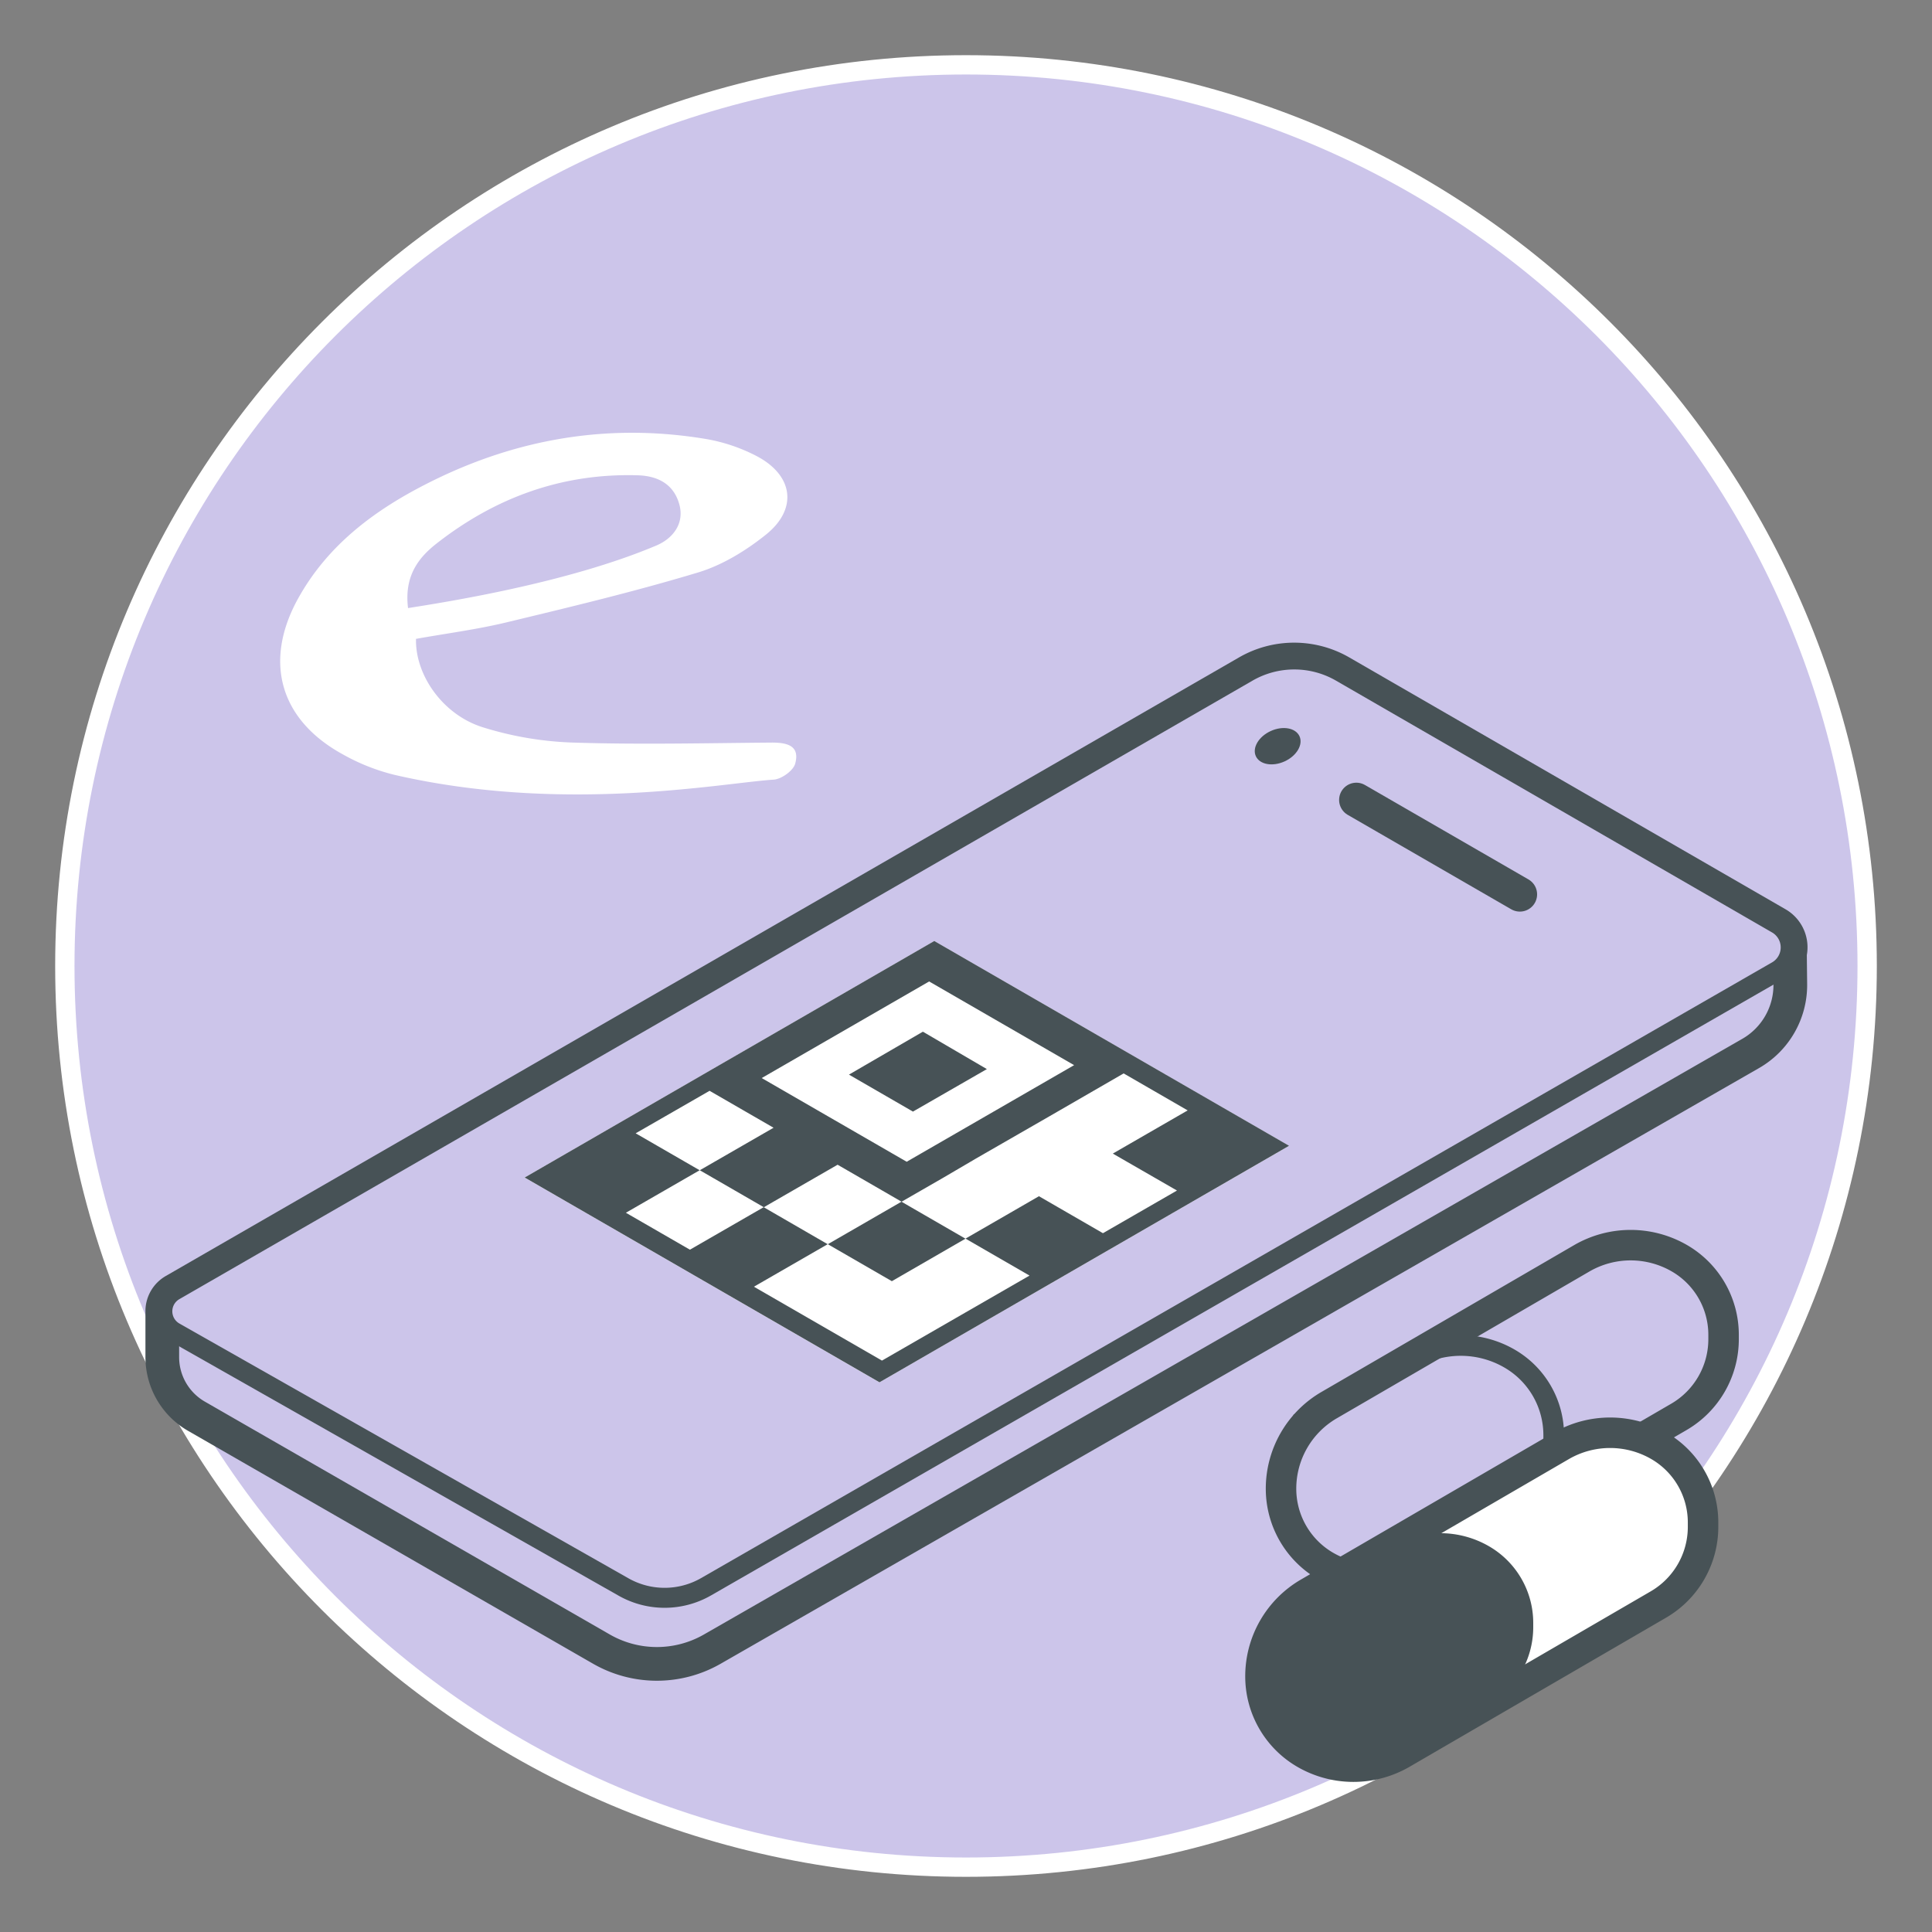
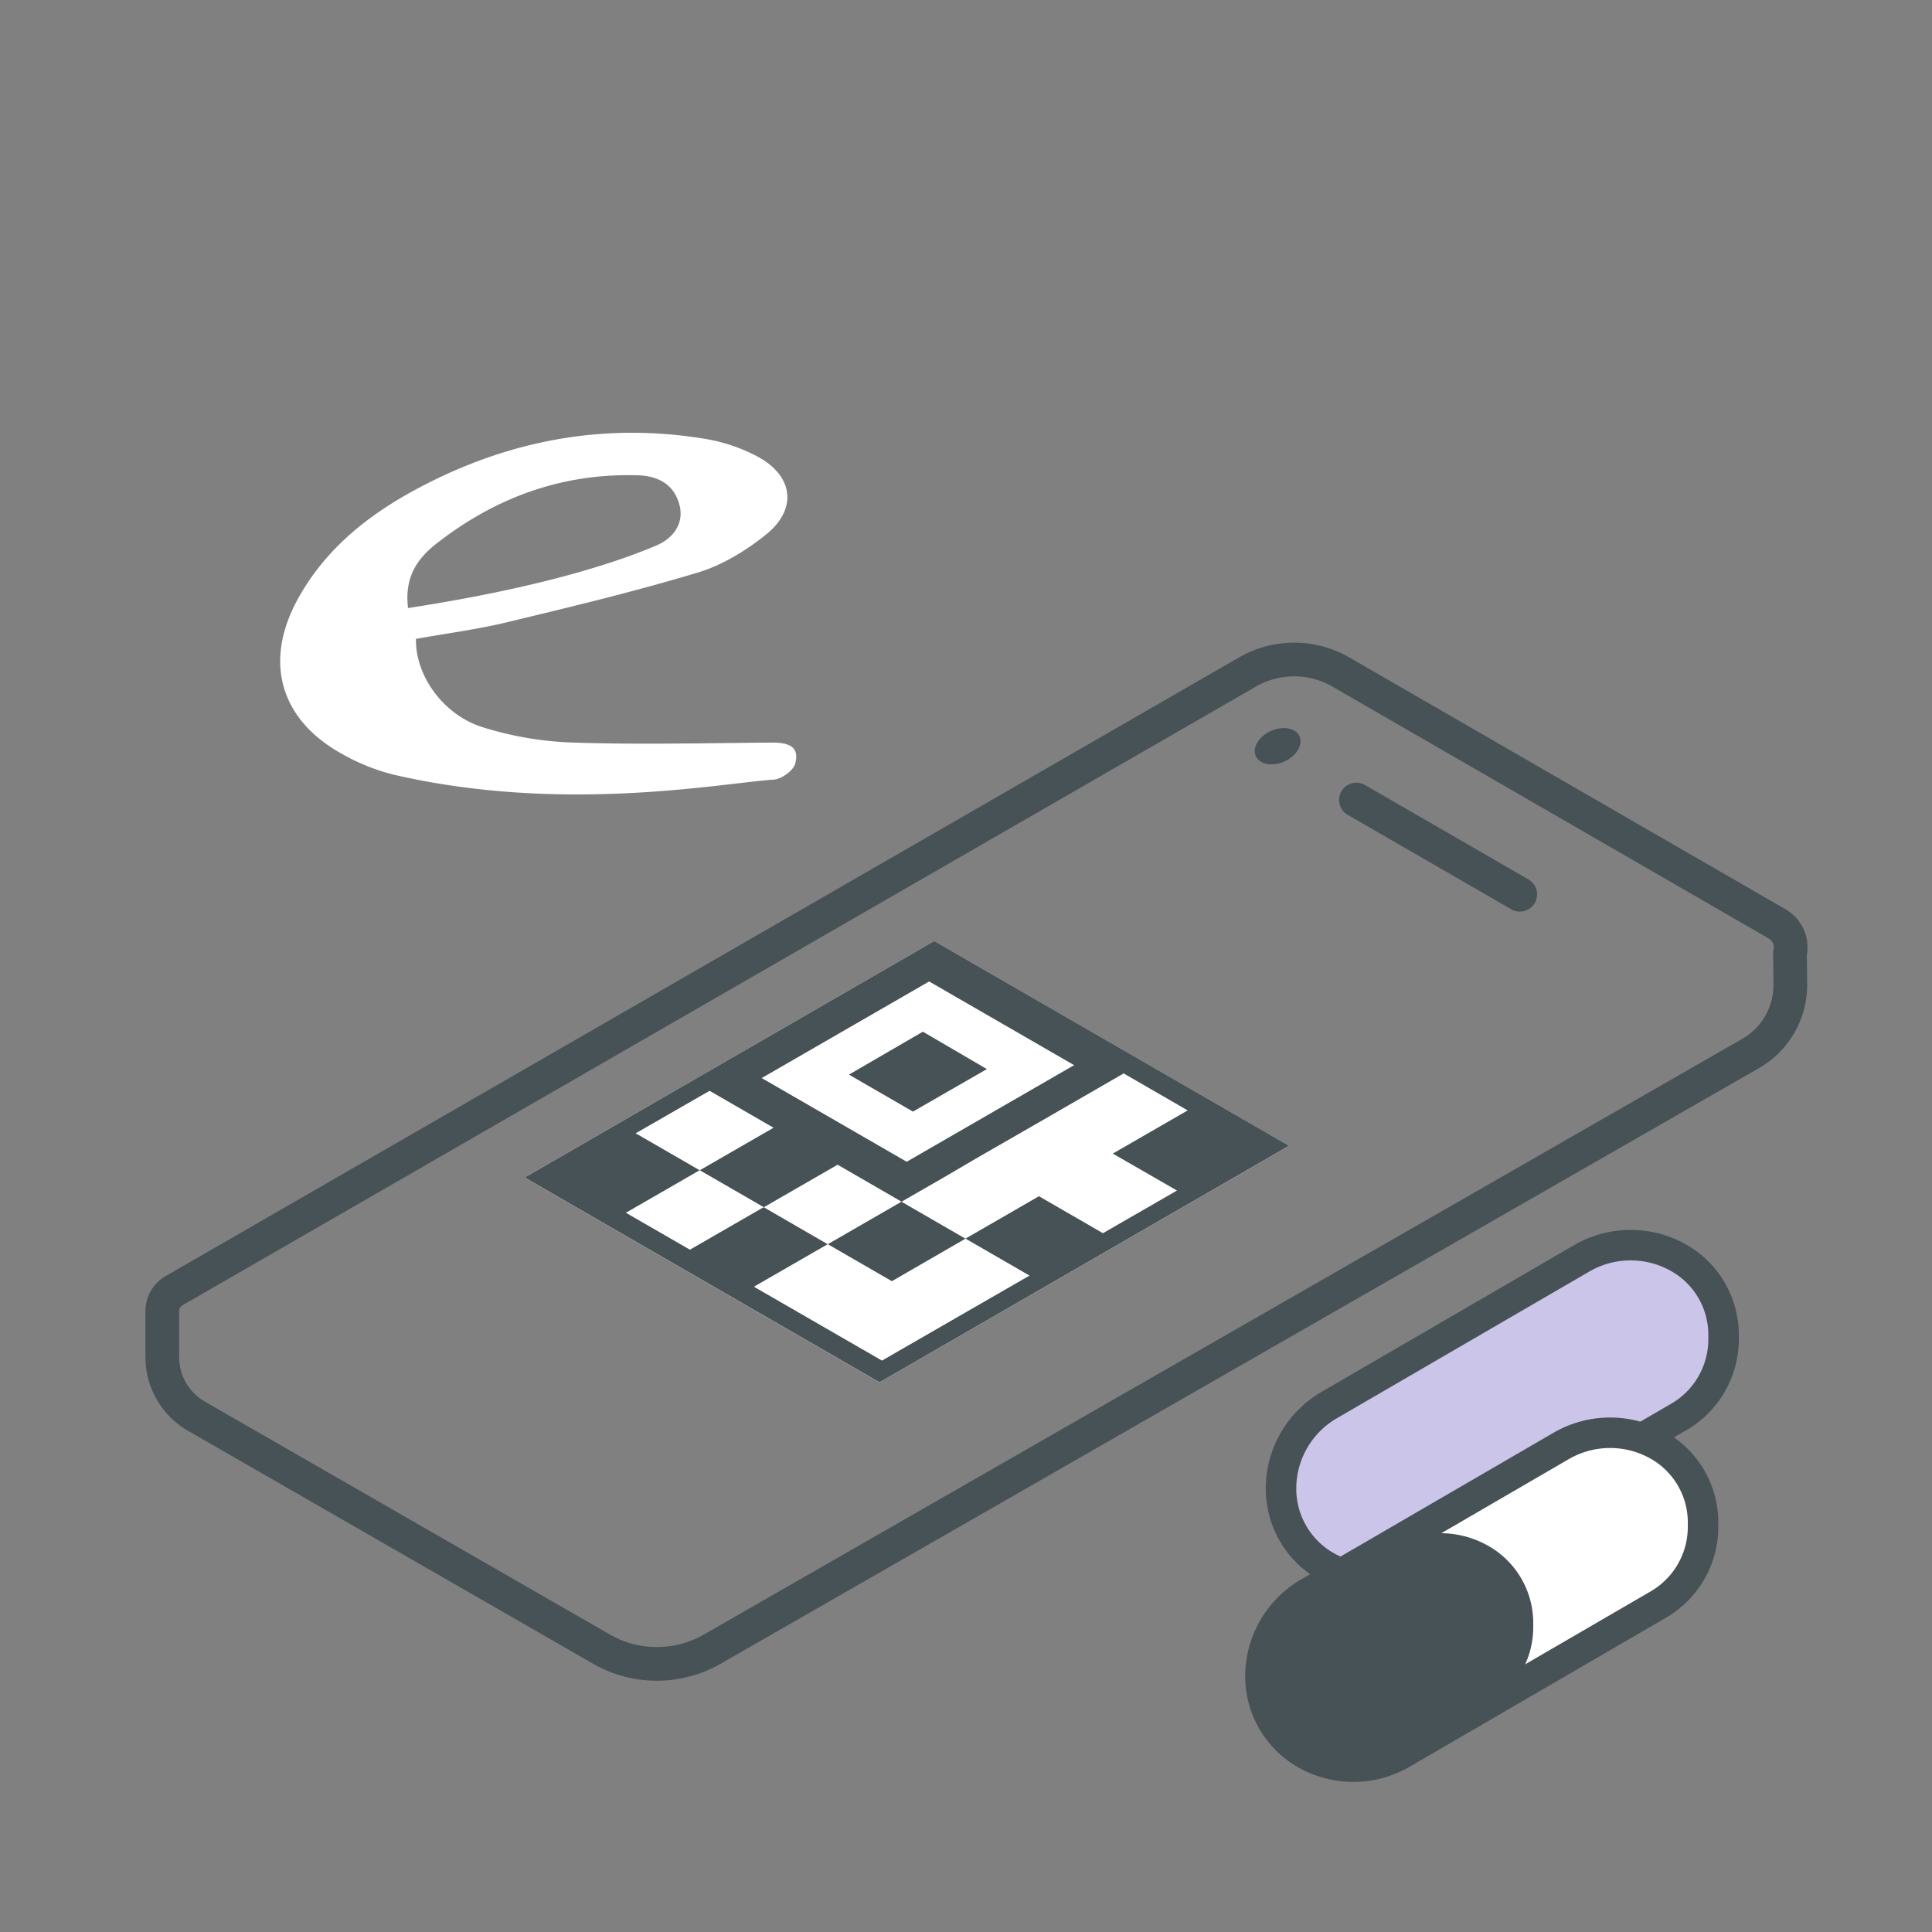
<svg xmlns="http://www.w3.org/2000/svg" id="Ebene_1" data-name="Ebene 1" viewBox="0 0 500 500">
  <rect x="0" y="0" width="500" height="500" fill="#808080" stroke="none" />
  <defs>
    <style>.cls-1,.cls-4,.cls-7{fill:#ccc5ea;}.cls-1{stroke:#fff;stroke-width:5px;}.cls-1,.cls-4,.cls-8{stroke-miterlimit:10;}.cls-2,.cls-9{fill:#fff;}.cls-3,.cls-5,.cls-8{fill:none;}.cls-3,.cls-4,.cls-5,.cls-7,.cls-8,.cls-9{stroke:#475256;}.cls-3,.cls-5,.cls-7,.cls-9{stroke-linecap:round;stroke-linejoin:round;}.cls-3{stroke-width:8.72px;}.cls-4{stroke-width:5.17px;}.cls-5{stroke-width:8.92px;}.cls-6{fill:#475256;}.cls-7,.cls-9{stroke-width:7.89px;}.cls-8{stroke-width:5.35px;}</style>
  </defs>
-   <path class="cls-1" d="M250,483.22c128.8,0,233.22-104.42,233.22-233.22S378.8,16.78,250,16.78,16.78,121.2,16.78,250,121.2,483.22,250,483.22" />
  <path class="cls-2" d="M102.13,200.54a53,53,0,0,1-13.48-5.35c-16.26-8.94-20.52-24.05-11.46-40.37,7.81-14.06,20.18-23.11,34.23-30.12,22.59-11.28,46.39-15.25,71.34-11.08a44.75,44.75,0,0,1,13.11,4.44c9.47,5,10.64,13.67,2.33,20.32-5.18,4.15-11.27,7.88-17.56,9.78-16.31,4.92-32.92,8.9-49.49,12.89-7.75,1.87-15.71,2.89-23.49,4.29-.22,9.3,6.84,19.55,17.17,22.84a87.57,87.57,0,0,0,23.56,4c17.11.55,34.26.14,51.4,0,3.93,0,7.29.81,6,5.47-.5,1.81-3.56,4-5.58,4.12C186.71,202.66,145.93,210.63,102.13,200.54Zm3.47-43.17c9.8-1.55,41.28-6.46,64.31-16.21,4.06-1.73,7.35-5.54,5.87-10.73s-5.6-7.26-10.66-7.42c-19.59-.6-36.93,5.73-52.22,17.72C108.17,144.45,104.6,149.2,105.6,157.37Z" />
  <path class="cls-3" d="M459.89,239.08,347,173.91a24.19,24.19,0,0,0-24.15,0L45.09,334A6.15,6.15,0,0,0,42,339.11h0v12.13a17.64,17.64,0,0,0,8.83,15.27l104.81,60.27a28.82,28.82,0,0,0,28.72,0L453.06,272.64a20.42,20.42,0,0,0,10.27-17.88l-.09-8A7,7,0,0,0,459.89,239.08Z" />
-   <path class="cls-4" d="M45.09,334l121.06-69.75L322.88,173.9a24.19,24.19,0,0,1,24.15,0l112.86,65.17a7.06,7.06,0,0,1,0,12.24L182.75,410.64a21.56,21.56,0,0,1-21.4.06L45.13,344.76A6.22,6.22,0,0,1,45.09,334Z" />
  <line class="cls-5" x1="351.02" y1="207.02" x2="393.34" y2="231.46" />
  <ellipse class="cls-6" cx="330.66" cy="193.1" rx="6.21" ry="4.32" transform="translate(-50.34 154.86) rotate(-24.55)" />
  <path class="cls-7" d="M331.53,385.29h0a23.08,23.08,0,0,0,11.55,20h0a25,25,0,0,0,25,0l66.36-38.57a23.26,23.26,0,0,0,11.62-20.14v-1.13a22.89,22.89,0,0,0-11.45-19.83h0a25.21,25.21,0,0,0-25.2,0l-65.39,38A25,25,0,0,0,331.53,385.29Z" />
-   <path class="cls-8" d="M332.08,385.29h0a23.08,23.08,0,0,0,11.55,20h0a25,25,0,0,0,25,0l21.85-12.61a23.24,23.24,0,0,0,11.62-20.13v-1.13a22.89,22.89,0,0,0-11.45-19.83h0a25.18,25.18,0,0,0-25.21,0l-20.87,12A25,25,0,0,0,332.08,385.29Z" />
  <path class="cls-9" d="M326.21,433.86h0a23.1,23.1,0,0,0,11.55,20h0a25,25,0,0,0,25,0l66.36-38.57a23.25,23.25,0,0,0,11.63-20.14V394a22.91,22.91,0,0,0-11.45-19.83h0a25.23,25.23,0,0,0-25.21,0l-65.38,38A25,25,0,0,0,326.21,433.86Z" />
  <path class="cls-6" d="M326.77,433.86h0a23.08,23.08,0,0,0,11.55,20h0a25,25,0,0,0,25,0l21.85-12.61a23.25,23.25,0,0,0,11.63-20.13V420a22.91,22.91,0,0,0-11.45-19.83h0a25.18,25.18,0,0,0-25.21,0l-20.87,12A25,25,0,0,0,326.77,433.86Z" />
  <polygon class="cls-2" points="135.77 304.75 227.59 357.76 333.61 296.55 241.79 243.54 135.77 304.75" />
  <path class="cls-6" d="M233.3,311l16.56,9.57-19.05,11L214.24,322Zm100.31-14.47-106,61.21-91.82-53,106-61.21ZM197.13,279l37.52,21.66,43.33-25L240.46,254ZM304.6,308.11,288,298.55l.16-.1,19.21-11.08-16.57-9.57-19.2,11.09-19.13,11-.08.05L244,304.86,233.33,311l-16.56-9.57-19.09,11-16.57-9.57,19.09-11-16.56-9.56-19.13,11,16.56,9.56-19.09,11,16.57,9.56,19.09-11L214.2,322l-19.09,11,16.57,9.56,16.57,9.56,19.09-11,0,0,19.1-11-16.57-9.57,10.63-6.13,8.38-4.84,16.56,9.57Zm-84.89-30,16.56,9.57,19.13-11L238.84,267Z" />
</svg>